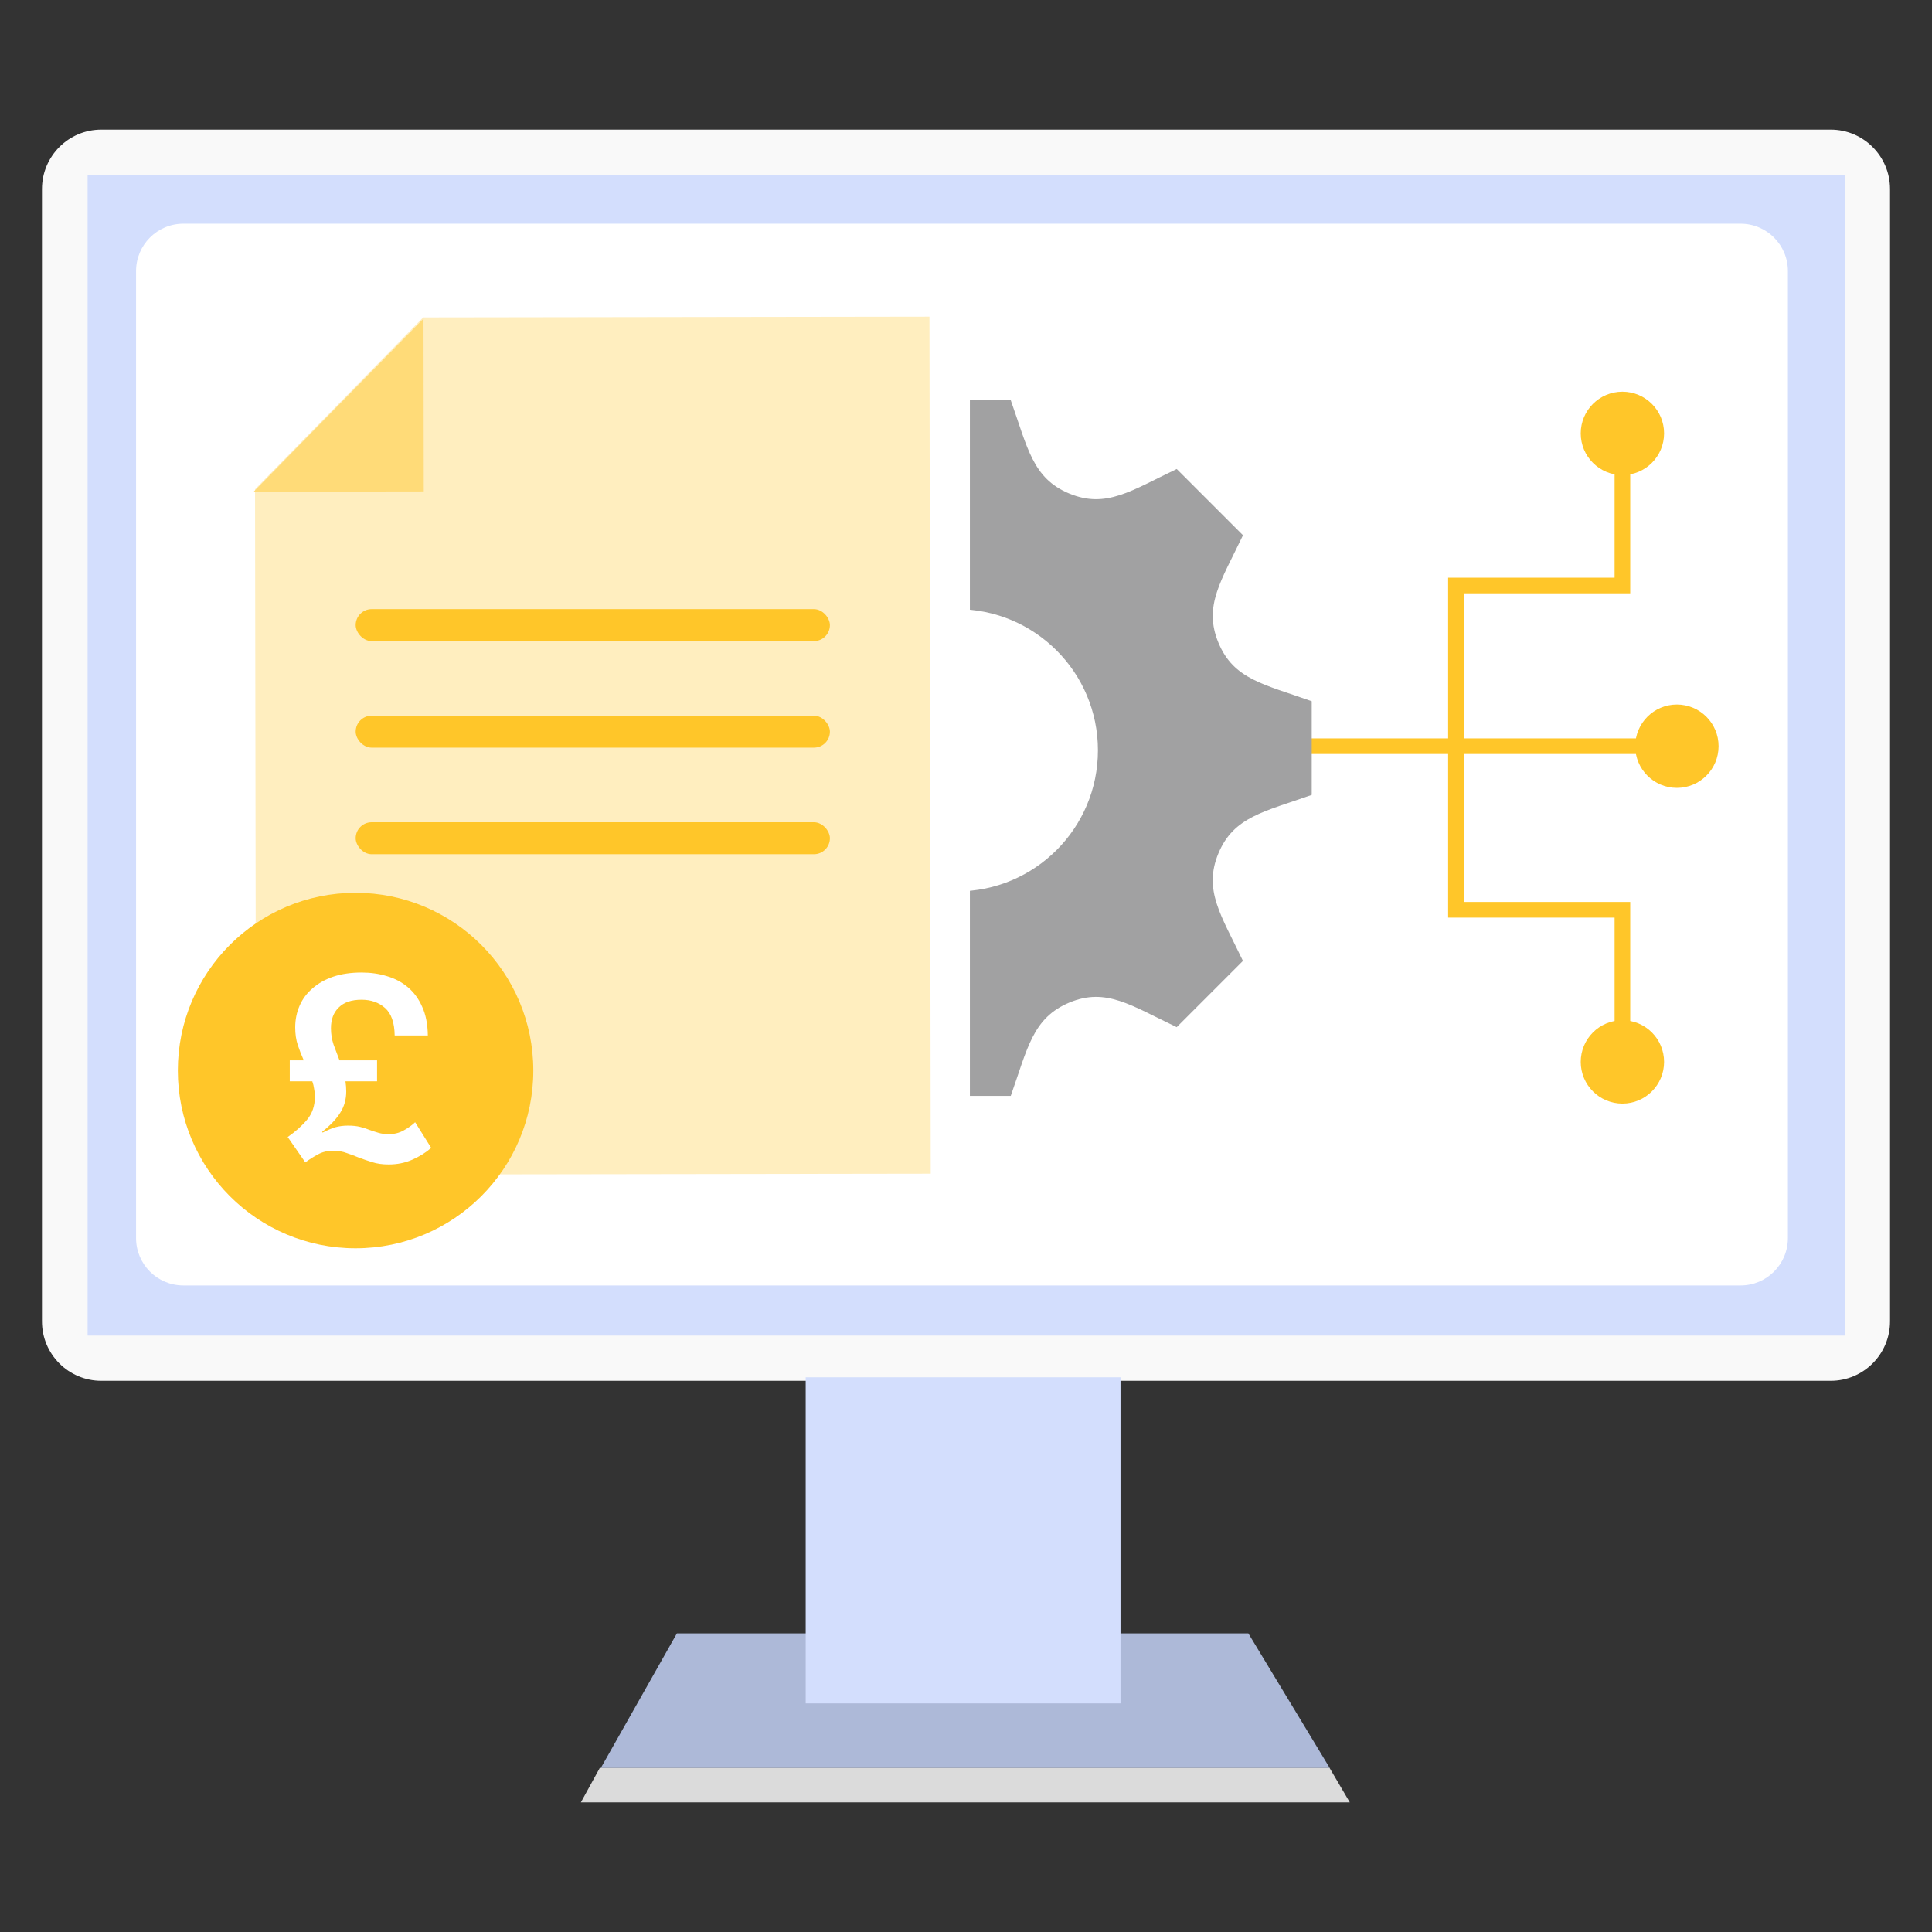
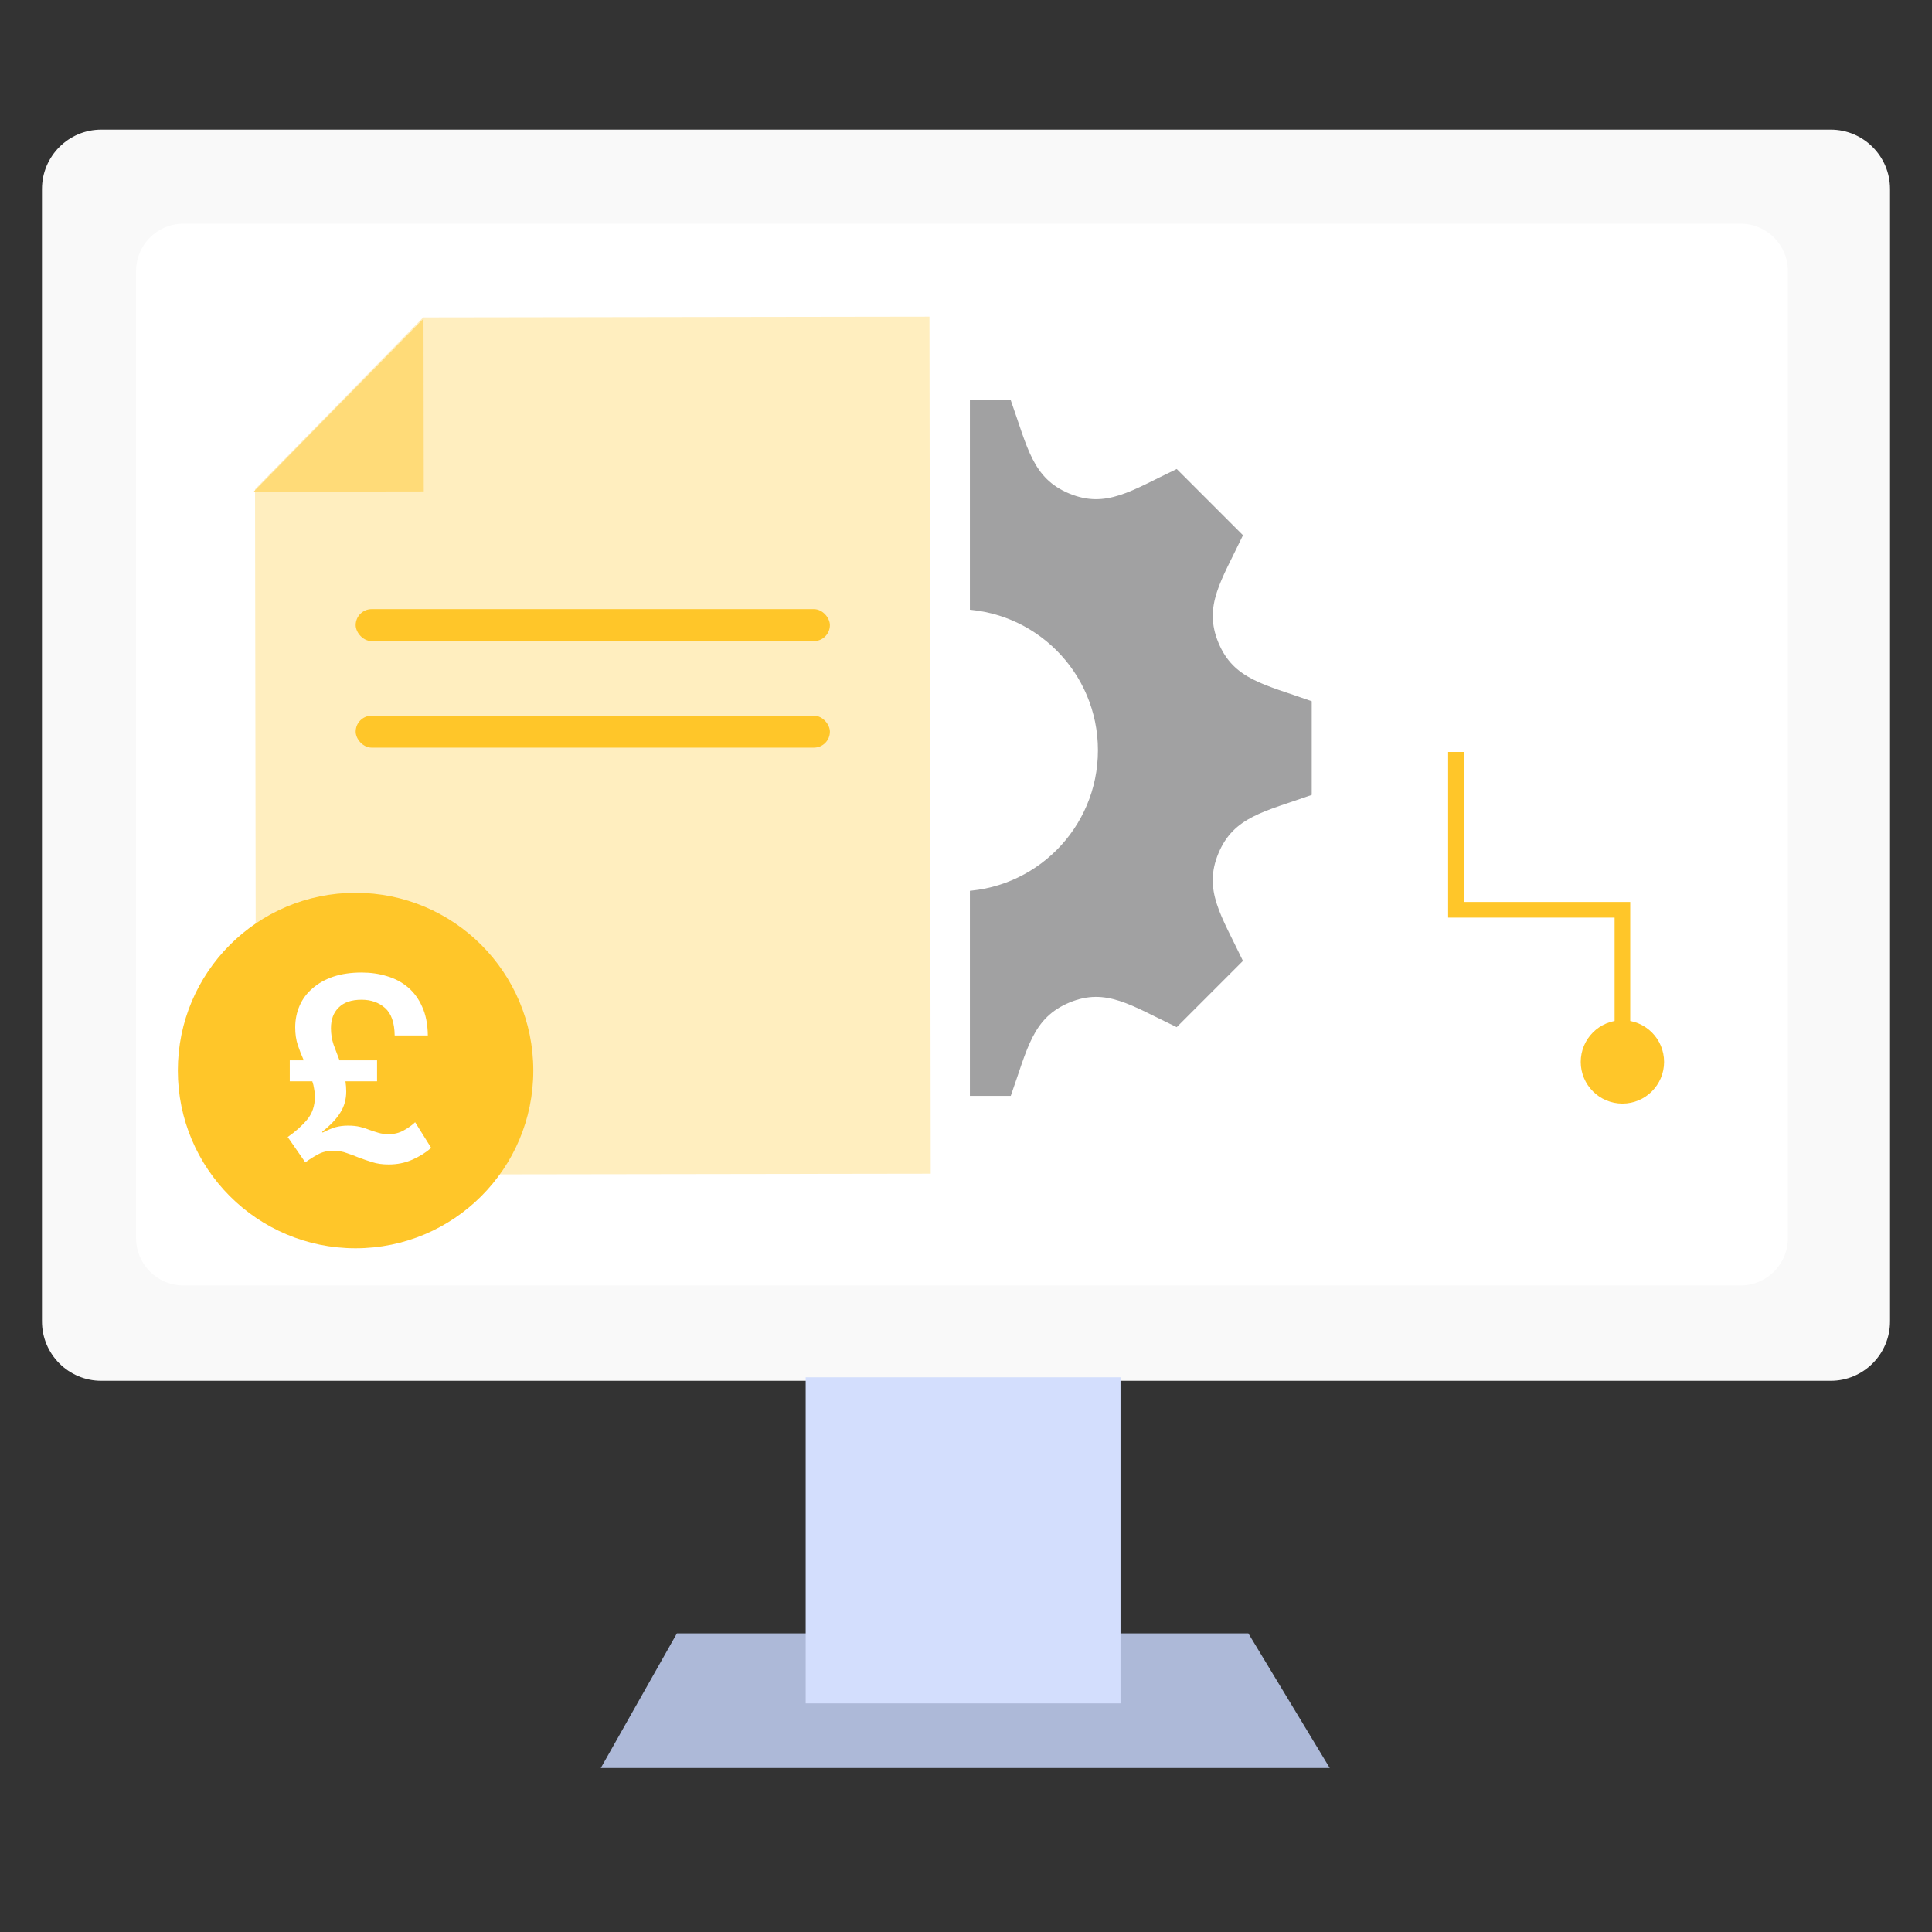
<svg xmlns="http://www.w3.org/2000/svg" width="280" height="280" viewBox="0 0 280 280" fill="none">
  <rect x="0" y="0" width="280" height="280" fill="#333333" stroke="none" />
  <path d="M265.322 18.785H14.678C9.93 18.785 6.082 22.643 6.082 27.402V191.5C6.082 196.259 9.93 200.117 14.678 200.117H265.322C270.069 200.117 273.918 196.259 273.918 191.5V27.402C273.918 22.643 270.069 18.785 265.322 18.785Z" fill="#F9F9F9" />
-   <path d="M12.698 193.562L267.359 193.562V25.406L12.698 25.406L12.698 193.562Z" fill="#D3DEFD" />
  <path d="M19.719 39.288C19.719 35.495 22.787 32.42 26.573 32.42L252.263 32.42C256.049 32.42 259.117 35.495 259.117 39.288L259.117 179.429C259.117 183.222 256.049 186.297 252.263 186.297L26.573 186.297C22.787 186.297 19.719 183.222 19.719 179.429L19.719 39.288Z" fill="white" />
  <path d="M98.1 236.722H180.921L192.716 256.232H87.074L98.1 236.722Z" fill="#ADB9D8" />
  <path d="M116.766 199.608H162.393V246.867H116.766V199.608Z" fill="#D3DEFD" />
-   <path fill-rule="evenodd" clip-rule="evenodd" d="M86.92 256.233L84.184 261.214H195.625L192.698 256.233H86.92Z" fill="#DBDBDB" />
-   <path d="M236.988 108.145C236.988 111.481 239.692 114.185 243.028 114.185C246.364 114.185 249.069 111.481 249.069 108.145C249.069 104.809 246.364 102.104 243.028 102.104C239.692 102.104 236.988 104.809 236.988 108.145ZM184.262 109.277H243.028V107.012H184.262V109.277Z" fill="#FFC629" />
-   <path d="M211.008 84.854V83.721H209.875V84.854H211.008ZM235.132 84.854V85.986H236.265V84.854H235.132ZM229.092 62.809C229.092 66.145 231.796 68.85 235.132 68.85C238.468 68.85 241.172 66.145 241.172 62.809C241.172 59.473 238.468 56.769 235.132 56.769C231.796 56.769 229.092 59.473 229.092 62.809ZM212.14 107.73V84.854H209.875V107.73H212.14ZM211.008 85.986H235.132V83.721H211.008V85.986ZM236.265 84.854V62.809H233.999V84.854H236.265Z" fill="#FFC629" />
  <path d="M211.008 131.855V132.987H209.875V131.855H211.008ZM235.132 131.855V130.722H236.265V131.855H235.132ZM229.092 153.899C229.092 150.563 231.796 147.859 235.132 147.859C238.468 147.859 241.172 150.563 241.172 153.899C241.172 157.235 238.468 159.94 235.132 159.94C231.796 159.94 229.092 157.235 229.092 153.899ZM212.14 108.978V131.855H209.875V108.978H212.14ZM211.008 130.722H235.132V132.987H211.008V130.722ZM236.265 131.855V153.899H233.999V131.855H236.265Z" fill="#FFC629" />
  <path d="M190.106 115.203V101.626C183.17 99.16 178.789 98.467 176.584 93.145C174.37 87.806 177.004 84.177 180.142 77.569L170.543 67.97C163.986 71.087 160.323 73.746 154.971 71.528C149.64 69.319 148.939 64.908 146.486 58.006H132.909C130.464 64.874 129.763 69.314 124.428 71.528C119.089 73.746 115.468 71.117 108.852 67.97L99.253 77.569C102.383 84.156 105.029 87.793 102.811 93.141C100.597 98.48 96.157 99.181 89.289 101.626V115.203C96.145 117.639 100.597 118.349 102.811 123.684C105.037 129.069 102.332 132.783 99.253 139.256L108.852 148.859C115.413 145.738 119.076 143.083 124.424 145.301C129.758 147.51 130.46 151.934 132.909 158.823H146.486C148.93 151.95 149.636 147.523 155 145.288H155.005C160.306 143.087 163.91 145.712 170.539 148.863L180.137 139.26C177.012 132.694 174.361 129.04 176.575 123.692C178.789 118.353 183.246 117.643 190.106 115.203ZM139.697 125.217C130.418 125.217 122.895 117.694 122.895 108.415C122.895 99.135 130.418 91.612 139.697 91.612C148.977 91.612 156.5 99.135 156.5 108.415C156.5 117.694 148.977 125.217 139.697 125.217Z" fill="#A1A1A2" />
  <rect x="116.934" y="42.797" width="23.63" height="131.278" fill="white" />
  <ellipse cx="138.666" cy="108.735" rx="20.455" ry="20.455" fill="white" />
  <path fill-rule="evenodd" clip-rule="evenodd" d="M61.332 46.002L134.703 45.893L134.888 170.1L37.109 170.245L36.961 70.915L61.332 46.002Z" fill="#FFEEBF" />
  <path d="M61.416 71.22L61.379 46.177L36.765 71.257L61.416 71.22Z" fill="#FFDB78" />
-   <rect x="51.547" y="119.167" width="68.729" height="4.633" rx="2.317" fill="#FFC629" />
  <rect x="51.547" y="103.722" width="68.729" height="4.633" rx="2.317" fill="#FFC629" />
  <rect x="51.547" y="88.279" width="68.729" height="4.633" rx="2.317" fill="#FFC629" />
  <ellipse cx="51.532" cy="155.151" rx="25.758" ry="25.758" fill="#FFC629" />
  <path d="M41.995 153.67H44.023C43.697 152.945 43.41 152.206 43.159 151.455C42.909 150.705 42.784 149.854 42.784 148.903C42.784 147.777 42.997 146.725 43.422 145.749C43.847 144.773 44.473 143.935 45.299 143.234C46.125 142.508 47.126 141.945 48.302 141.545C49.504 141.144 50.868 140.944 52.394 140.944C53.721 140.944 54.947 141.119 56.073 141.47C57.199 141.795 58.2 142.321 59.076 143.046C59.977 143.797 60.678 144.748 61.179 145.899C61.704 147.026 61.98 148.415 62.005 150.066H57.199C57.174 148.214 56.711 146.888 55.81 146.087C54.909 145.286 53.771 144.886 52.394 144.886C50.943 144.886 49.842 145.261 49.091 146.012C48.34 146.738 47.965 147.739 47.965 149.015C47.965 149.841 48.09 150.63 48.34 151.38C48.615 152.131 48.903 152.895 49.203 153.67H54.647V156.711H50.067C50.142 157.212 50.179 157.7 50.179 158.175C50.179 159.326 49.892 160.353 49.316 161.254C48.765 162.155 47.889 163.08 46.688 164.032L46.763 164.144C47.489 163.769 48.115 163.506 48.64 163.356C49.191 163.206 49.791 163.131 50.442 163.131C51.118 163.131 51.706 163.193 52.206 163.318C52.707 163.443 53.17 163.594 53.596 163.769C54.021 163.919 54.446 164.057 54.872 164.182C55.297 164.307 55.785 164.369 56.336 164.369C57.137 164.369 57.85 164.194 58.476 163.844C59.127 163.493 59.69 163.093 60.165 162.643L62.493 166.359C61.692 167.06 60.766 167.635 59.715 168.086C58.688 168.536 57.562 168.762 56.336 168.762C55.41 168.762 54.609 168.649 53.933 168.424C53.283 168.224 52.657 168.011 52.056 167.786C51.456 167.535 50.855 167.31 50.254 167.11C49.679 166.885 49.003 166.772 48.227 166.772C47.451 166.772 46.738 166.947 46.087 167.298C45.437 167.648 44.824 168.036 44.248 168.461L41.695 164.782C42.821 164.006 43.76 163.168 44.511 162.267C45.261 161.366 45.637 160.252 45.637 158.926C45.637 158.526 45.599 158.15 45.524 157.8C45.474 157.424 45.387 157.062 45.261 156.711H41.995V153.67Z" fill="white" />
</svg>